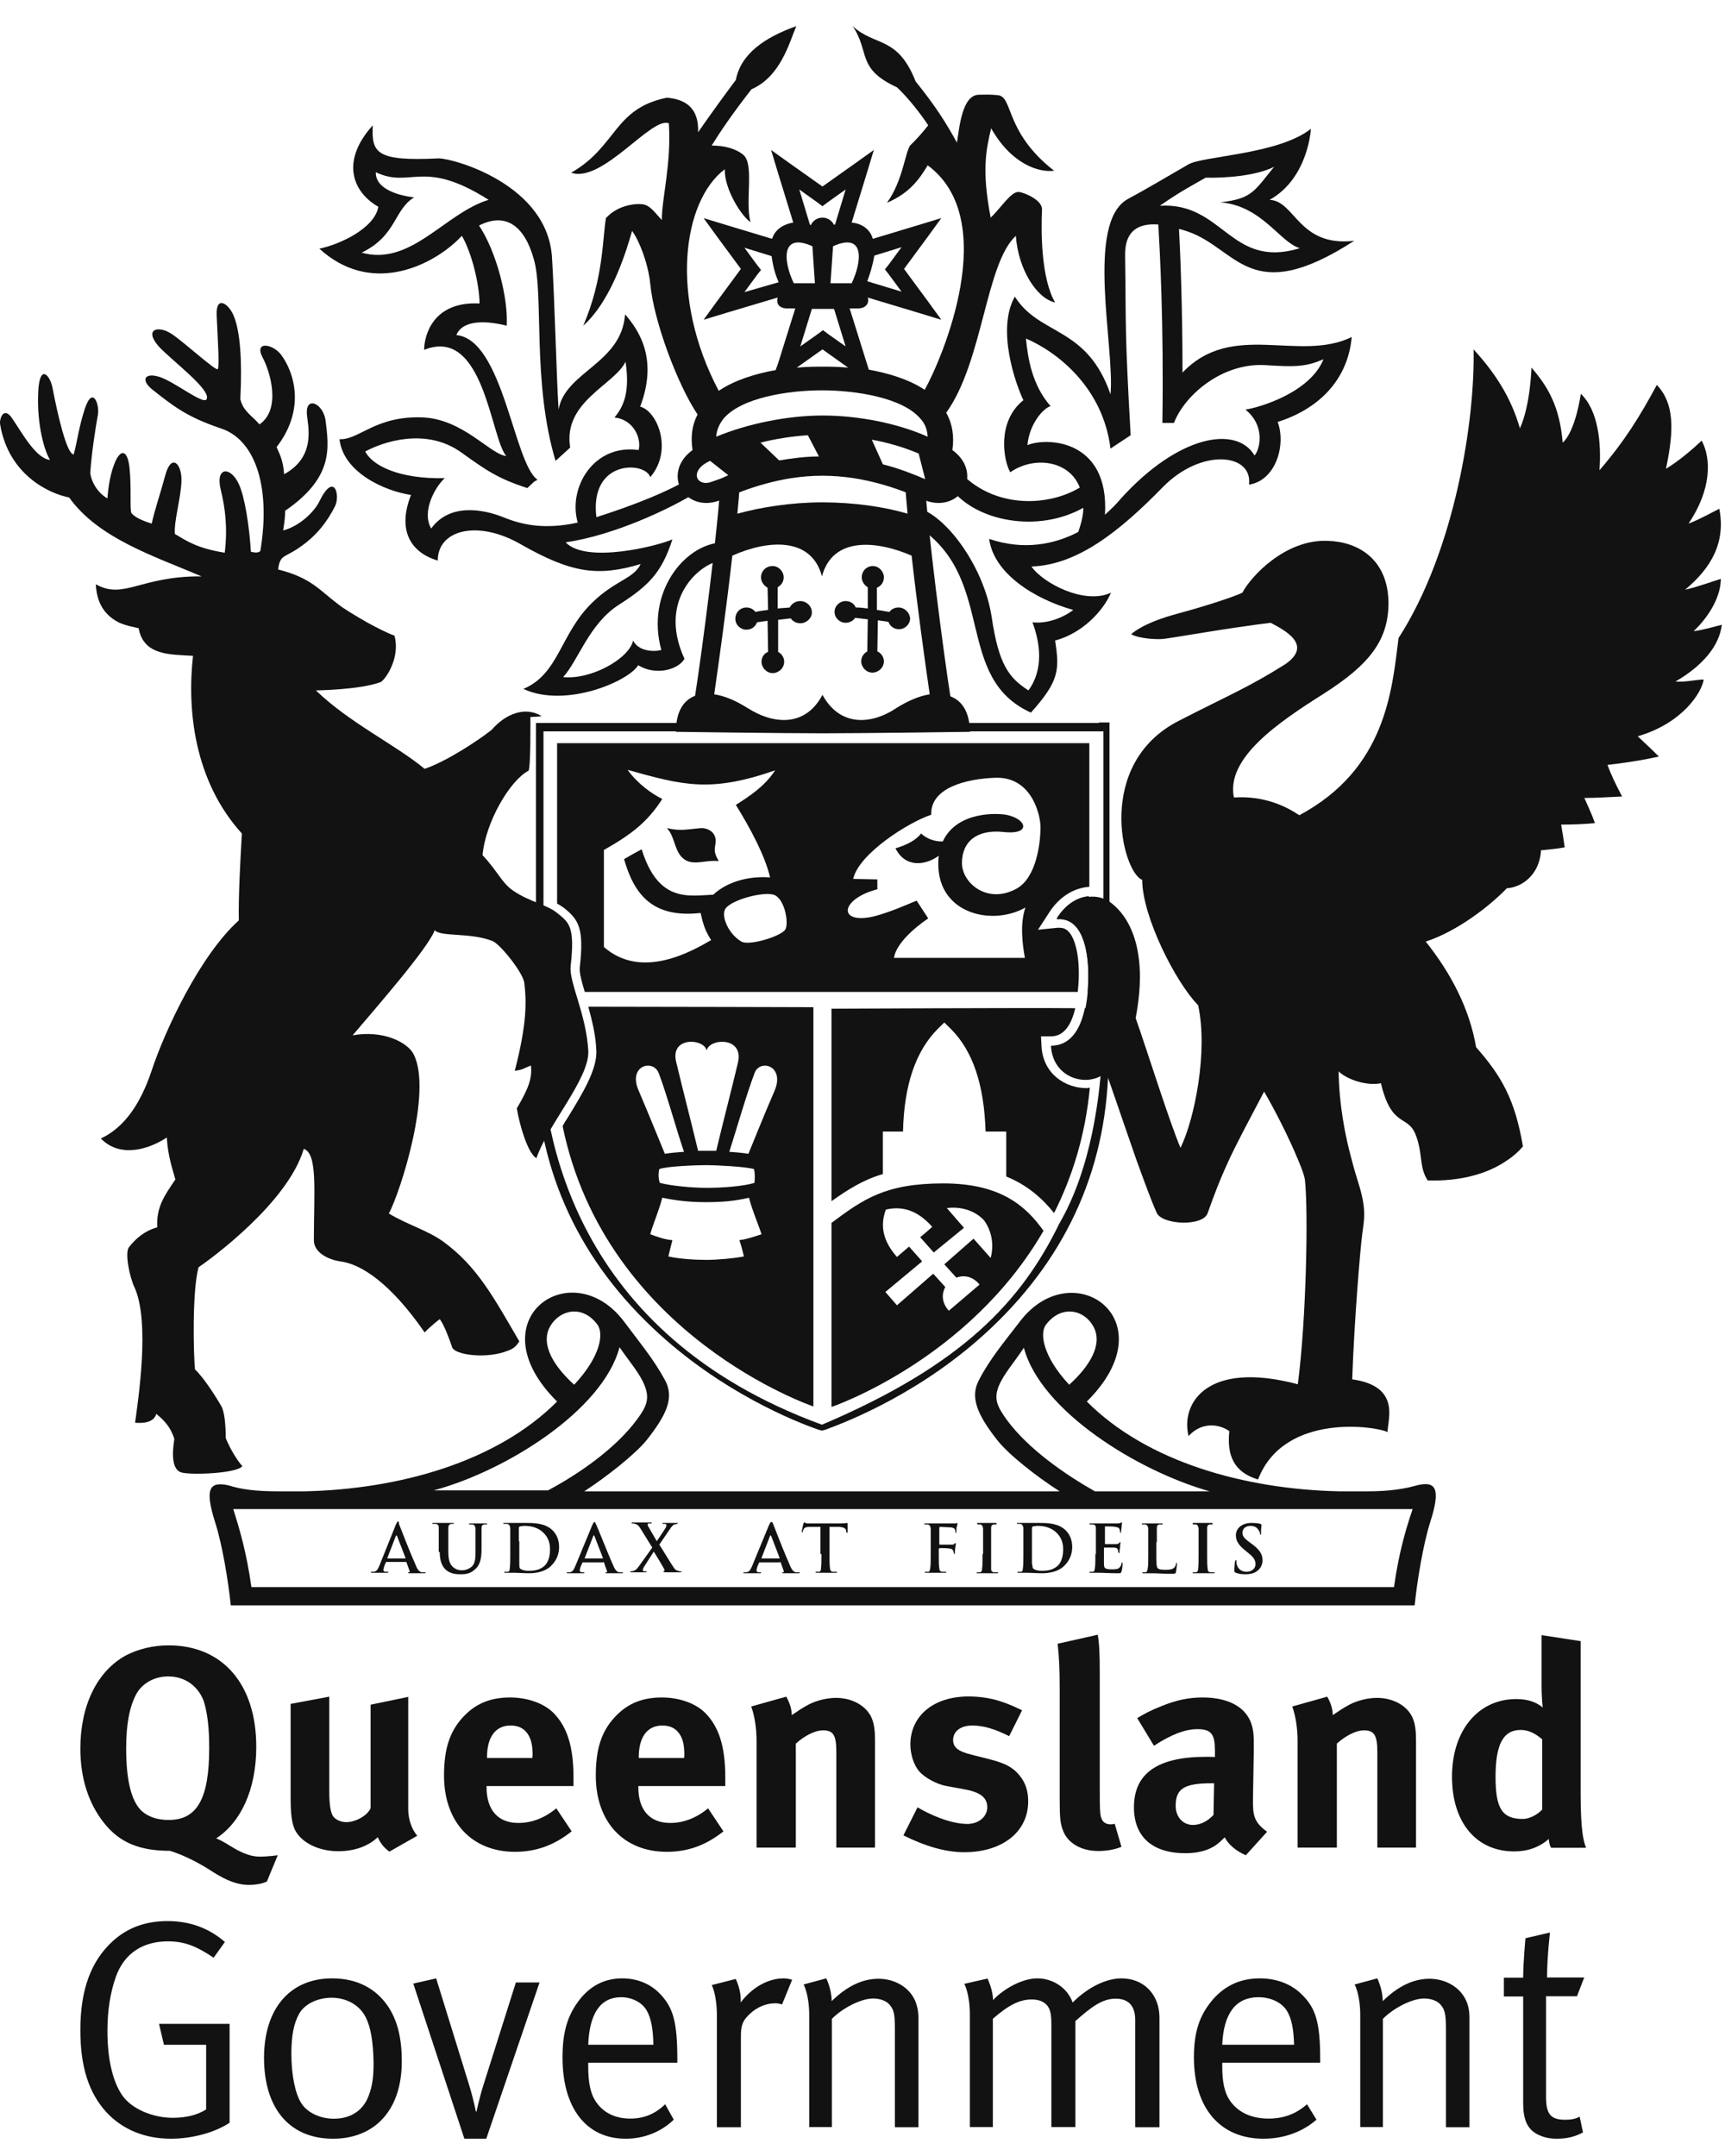
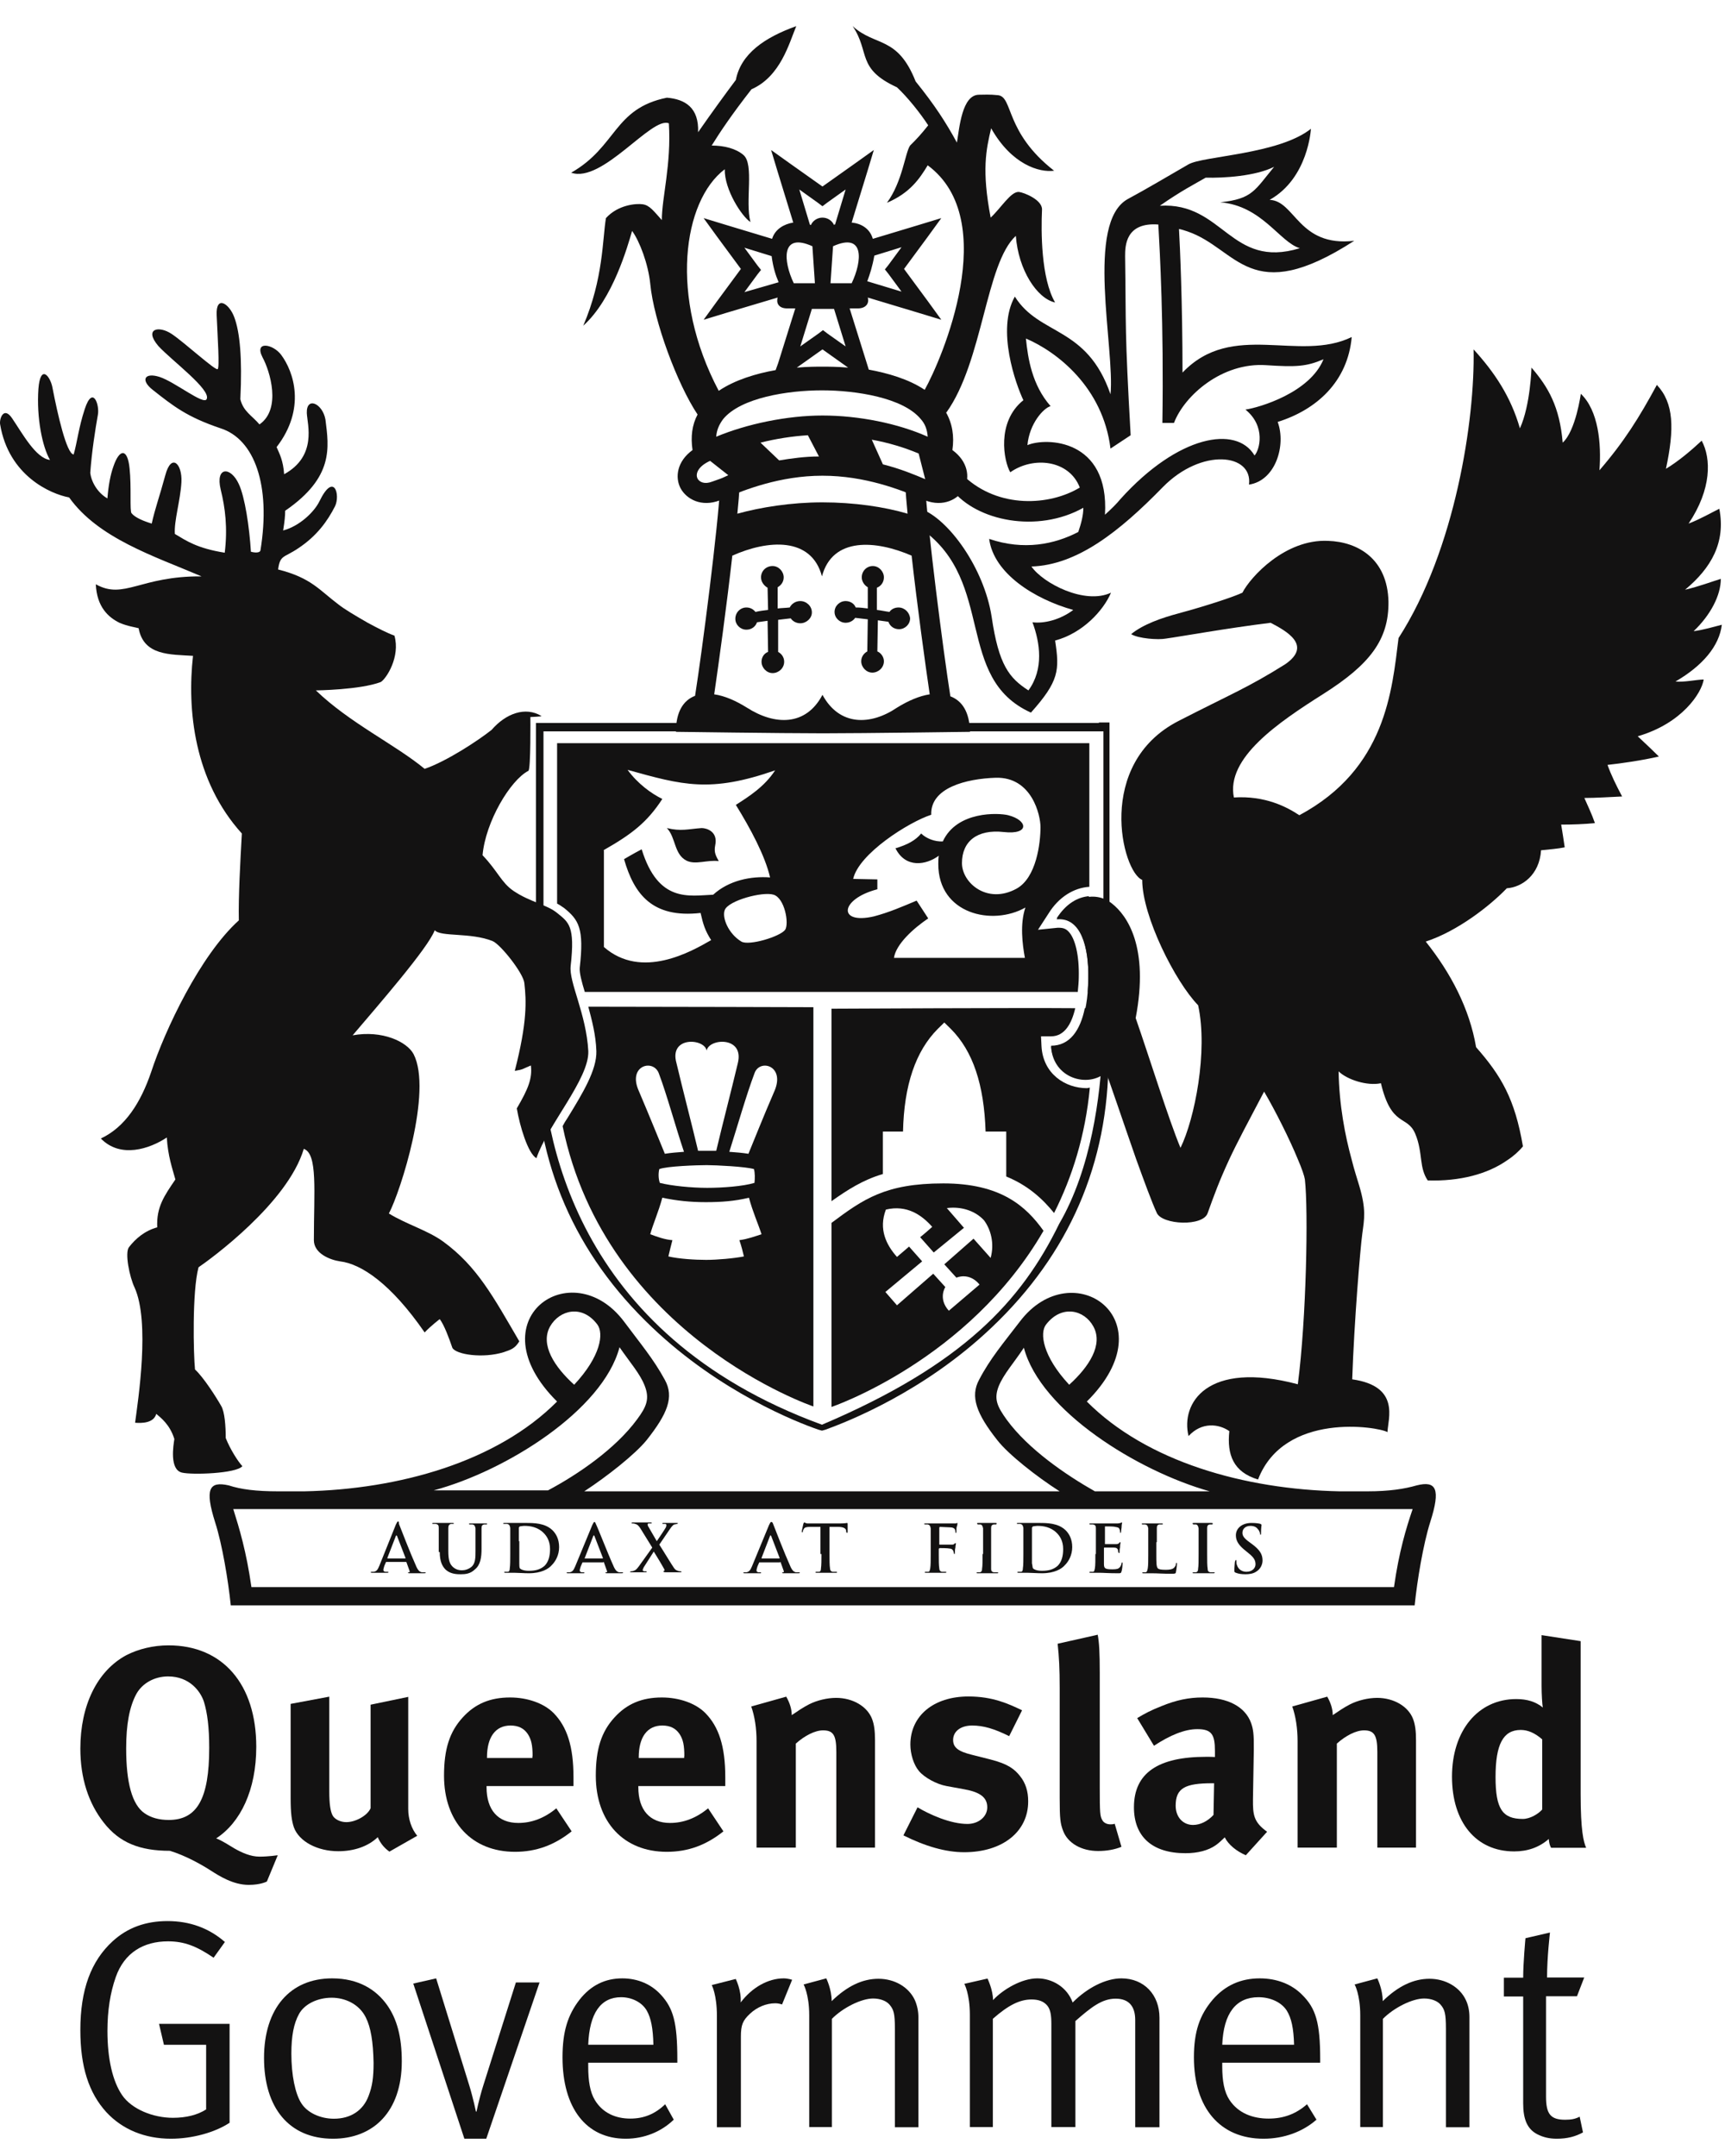
<svg xmlns="http://www.w3.org/2000/svg" width="64" height="80" viewBox="0 0 64 80" fill="none">
  <path d="M63.882 23.182C63.658 23.237 63.172 23.383 62.836 23.42C63.471 22.816 63.845 22.083 63.845 21.479C63.546 21.57 63.004 21.772 62.519 21.882C63.49 21.076 64.032 20.124 63.789 18.878C63.49 19.025 63.079 19.263 62.649 19.428C63.509 18.146 63.49 17.011 63.135 16.352C62.761 16.699 62.294 17.102 61.809 17.395C62.126 15.912 62.108 14.96 61.472 14.282C60.818 15.491 60.258 16.388 59.342 17.45C59.417 16.461 59.305 15.235 58.651 14.612C58.651 14.612 58.464 15.985 57.978 16.425C57.866 15.088 57.437 14.355 56.82 13.641C56.82 13.641 56.783 15.033 56.391 15.894C56.054 14.722 55.456 13.825 54.672 12.964C54.728 15.546 53.999 20.398 51.888 23.676C51.645 25.617 51.421 28.529 48.207 30.25C47.74 29.939 46.937 29.518 45.779 29.591C45.48 28.126 47.423 26.808 49.104 25.745C50.804 24.665 51.533 23.75 51.514 22.321C51.477 20.746 50.393 20.105 49.272 20.069C47.684 19.996 46.395 21.406 46.096 21.991C45.629 22.211 44.284 22.614 43.723 22.761C43.107 22.925 42.416 23.163 41.967 23.53C42.229 23.695 42.976 23.75 43.256 23.695C43.798 23.621 45.517 23.31 47.142 23.109C47.74 23.42 48.693 23.951 47.684 24.647C46.283 25.526 45.685 25.745 43.723 26.753C40.622 28.346 41.631 32.356 42.378 32.649C42.378 34.004 43.611 36.44 44.452 37.3C44.826 39.003 44.321 41.53 43.798 42.592C43.368 41.567 42.621 39.168 42.135 37.776C42.64 35.139 41.818 33.968 41.257 33.528C40.697 33.07 39.8 33.198 39.202 34.114C40.099 34.022 40.398 35.139 40.379 36.311C40.361 37.703 39.987 38.838 38.997 38.838C39.071 40.029 40.379 40.377 41.033 39.791C41.145 40.065 41.668 41.622 42.154 43.014C42.453 43.838 42.733 44.607 42.92 45.01C43.126 45.449 44.639 45.522 44.807 45.01C45.05 44.332 45.237 43.819 45.61 43.014C45.891 42.409 46.302 41.64 46.9 40.505C47.31 41.201 47.852 42.281 48.151 43.014C48.301 43.361 48.394 43.636 48.413 43.764C48.544 44.9 48.469 48.947 48.151 51.364C44.77 50.467 43.798 52.078 44.097 53.286C44.583 52.755 45.218 52.829 45.61 53.103C45.517 53.982 45.76 54.623 46.675 54.898C47.647 52.371 51.141 52.939 51.477 53.14C51.495 52.646 51.963 51.437 50.169 51.181C50.244 49.002 50.468 46.328 50.543 45.779C50.617 45.229 50.692 44.881 50.431 44.002C50.356 43.746 50.244 43.416 50.15 43.032C49.907 42.153 49.683 40.999 49.665 39.754C49.982 40.065 50.73 40.303 51.234 40.194C51.626 41.842 52.206 41.365 52.504 42.061C52.654 42.409 52.691 42.757 52.729 43.05C52.766 43.343 52.822 43.581 52.971 43.801C54.167 43.838 55.195 43.563 55.923 43.05C56.148 42.904 56.353 42.721 56.503 42.537C56.204 40.779 55.699 39.919 54.765 38.857C54.522 37.428 53.831 36.11 52.897 34.938C54.074 34.553 55.27 33.62 55.905 32.96C56.465 32.924 57.119 32.466 57.175 31.55C57.511 31.514 57.792 31.495 58.053 31.441C58.016 31.184 57.96 30.818 57.922 30.598C58.352 30.598 58.782 30.58 59.174 30.543C59.062 30.214 58.894 29.866 58.782 29.609C59.212 29.609 59.753 29.573 60.183 29.554C59.959 29.133 59.772 28.749 59.641 28.382C60.146 28.327 60.912 28.218 61.547 28.071C61.342 27.87 61.117 27.65 60.762 27.32C62.407 26.844 63.135 25.709 63.21 25.214C62.967 25.214 62.462 25.324 62.163 25.288C63.172 24.702 63.789 23.969 63.882 23.182Z" fill="#131212" />
  <path d="M30.496 52.865C21.285 49.496 20.108 42.098 20.071 38.729C20.071 38.729 20.052 38.729 20.033 38.729C20.052 38.637 20.052 38.564 20.071 38.491C20.071 37.758 20.127 37.264 20.145 37.099C20.127 36.623 20.052 36.238 19.959 35.964C19.94 35.909 19.903 35.854 19.865 35.781V39.26C19.865 43.16 21.323 46.53 24.2 49.258C26.722 51.657 29.562 52.774 30.365 53.049L30.496 53.085L30.627 53.049C31.43 52.756 34.27 51.657 36.792 49.258C39.669 46.53 41.127 43.16 41.127 39.26V38.619C41.052 38.729 40.977 38.802 40.902 38.894C40.828 40.651 40.491 43.362 39.296 45.413C37.894 48.288 35.709 50.65 30.496 52.865Z" fill="#131212" />
  <path d="M52.56 55.117C52.112 55.246 51.551 55.337 50.729 55.337H49.702C46.171 55.264 42.546 54.239 40.323 52.005C43.387 48.965 39.781 46.474 37.838 49.038C37.221 49.844 36.736 50.411 36.325 51.199C35.988 51.821 36.231 52.462 36.997 53.433C37.408 53.964 38.455 54.788 39.314 55.337H21.677C22.518 54.788 23.564 53.964 23.994 53.433C24.76 52.462 25.021 51.84 24.666 51.199C24.237 50.411 23.751 49.844 23.153 49.038C21.21 46.456 17.604 48.965 20.668 52.005C18.445 54.239 14.82 55.264 11.29 55.337H10.318C9.496 55.337 8.935 55.264 8.487 55.117C7.758 54.953 7.59 55.246 7.983 56.491C8.244 57.297 8.468 58.652 8.562 59.567H52.486C52.579 58.652 52.803 57.297 53.065 56.473C53.457 55.246 53.289 54.934 52.56 55.117ZM38.81 49.148C39.389 48.397 40.23 48.599 40.566 49.221C40.939 49.899 40.398 50.723 39.669 51.382C38.679 50.32 38.567 49.459 38.81 49.148ZM37.352 52.682C36.997 52.188 36.867 51.913 37.053 51.437C37.24 50.979 37.614 50.576 37.987 50.008C38.604 52.352 42.21 54.586 44.882 55.337H40.622C39.557 54.733 38.156 53.781 37.352 52.682ZM20.407 49.221C20.762 48.599 21.602 48.397 22.163 49.148C22.406 49.477 22.294 50.32 21.303 51.382C20.575 50.723 20.033 49.899 20.407 49.221ZM22.985 49.99C23.377 50.558 23.751 50.979 23.919 51.419C24.106 51.895 23.994 52.188 23.639 52.664C22.835 53.762 21.434 54.715 20.332 55.301H16.091C18.763 54.586 22.369 52.334 22.985 49.99ZM51.719 58.89H9.328C9.141 57.571 8.879 56.711 8.655 55.996H52.411C52.168 56.711 51.906 57.571 51.719 58.89Z" fill="#131212" />
  <path d="M42.92 57.224C42.92 56.858 42.92 56.784 42.92 56.711C42.92 56.62 42.938 56.583 43.013 56.565C43.051 56.565 43.088 56.565 43.107 56.565C43.144 56.565 43.144 56.565 43.144 56.546C43.144 56.528 43.125 56.528 43.088 56.528C42.995 56.528 42.808 56.528 42.752 56.528C42.677 56.528 42.528 56.528 42.415 56.528C42.378 56.528 42.359 56.528 42.359 56.546C42.359 56.565 42.378 56.565 42.397 56.565C42.434 56.565 42.453 56.565 42.49 56.565C42.565 56.583 42.584 56.62 42.602 56.711C42.602 56.784 42.602 56.858 42.602 57.224V57.663C42.602 57.883 42.602 58.085 42.584 58.194C42.565 58.268 42.565 58.323 42.509 58.341C42.49 58.341 42.453 58.341 42.415 58.341C42.378 58.341 42.378 58.359 42.378 58.359C42.378 58.378 42.397 58.378 42.434 58.378C42.528 58.378 42.696 58.378 42.752 58.378C42.957 58.378 43.125 58.396 43.48 58.396C43.611 58.396 43.63 58.378 43.63 58.323C43.648 58.249 43.667 58.066 43.667 58.03C43.667 57.993 43.667 57.993 43.648 57.993C43.63 57.993 43.63 58.011 43.63 58.03C43.63 58.085 43.592 58.139 43.555 58.176C43.499 58.231 43.387 58.249 43.256 58.249C43.069 58.249 42.995 58.231 42.957 58.194C42.901 58.139 42.901 57.975 42.901 57.663V57.224H42.92Z" fill="#131212" />
  <path d="M46.208 58.414C46.338 58.414 46.488 58.396 46.6 58.322C46.786 58.212 46.842 58.029 46.842 57.901C46.842 57.663 46.73 57.498 46.432 57.279L46.357 57.224C46.152 57.077 46.096 56.986 46.096 56.876C46.096 56.729 46.208 56.619 46.394 56.619C46.562 56.619 46.637 56.693 46.674 56.748C46.73 56.803 46.749 56.894 46.749 56.912C46.749 56.949 46.768 56.949 46.768 56.949C46.786 56.949 46.786 56.931 46.786 56.876C46.786 56.693 46.805 56.619 46.805 56.583C46.805 56.565 46.786 56.565 46.768 56.546C46.712 56.528 46.6 56.51 46.432 56.51C46.077 56.51 45.853 56.711 45.853 56.967C45.853 57.169 45.946 57.334 46.226 57.553L46.338 57.645C46.544 57.81 46.581 57.919 46.581 58.048C46.581 58.176 46.469 58.322 46.245 58.322C46.096 58.322 45.946 58.249 45.89 58.066C45.872 58.029 45.872 57.974 45.872 57.938C45.872 57.919 45.872 57.883 45.853 57.883C45.834 57.883 45.834 57.919 45.816 57.956C45.816 57.993 45.797 58.139 45.797 58.267C45.797 58.322 45.797 58.341 45.853 58.359C45.946 58.396 46.058 58.414 46.208 58.414Z" fill="#131212" />
  <path d="M44.47 57.663C44.47 57.901 44.47 58.103 44.451 58.212C44.451 58.286 44.433 58.322 44.377 58.341C44.358 58.341 44.321 58.341 44.283 58.341C44.246 58.341 44.246 58.359 44.246 58.359C44.246 58.377 44.265 58.377 44.302 58.377C44.414 58.377 44.563 58.377 44.619 58.377C44.694 58.377 44.843 58.377 45.011 58.377C45.03 58.377 45.068 58.377 45.068 58.359C45.068 58.341 45.049 58.341 45.03 58.341C44.993 58.341 44.937 58.341 44.9 58.341C44.825 58.322 44.806 58.286 44.806 58.212C44.787 58.103 44.787 57.919 44.787 57.663V57.224C44.787 56.857 44.787 56.784 44.787 56.711C44.787 56.619 44.806 56.583 44.881 56.565C44.918 56.565 44.918 56.565 44.956 56.565C44.993 56.565 44.993 56.565 44.993 56.528C44.993 56.51 44.974 56.51 44.937 56.51C44.843 56.51 44.694 56.51 44.638 56.51C44.563 56.51 44.414 56.51 44.302 56.51C44.265 56.51 44.246 56.51 44.246 56.528C44.246 56.546 44.265 56.565 44.283 56.565C44.321 56.565 44.358 56.565 44.377 56.565C44.433 56.583 44.451 56.619 44.47 56.711C44.47 56.784 44.47 56.857 44.47 57.224V57.663Z" fill="#131212" />
  <path d="M37.969 57.663C37.969 57.883 37.969 58.084 37.95 58.194C37.95 58.267 37.932 58.322 37.876 58.322C37.857 58.322 37.819 58.322 37.782 58.322C37.764 58.322 37.745 58.322 37.745 58.341C37.745 58.359 37.764 58.359 37.801 58.359C37.894 58.359 38.062 58.359 38.118 58.359C38.249 58.359 38.473 58.377 38.66 58.377C39.127 58.377 39.389 58.212 39.501 58.084C39.651 57.938 39.781 57.7 39.781 57.407C39.781 57.114 39.669 56.912 39.538 56.784C39.258 56.51 38.847 56.51 38.529 56.51C38.38 56.51 38.212 56.51 38.137 56.51C38.062 56.51 37.913 56.51 37.782 56.51C37.745 56.51 37.726 56.51 37.726 56.528C37.726 56.546 37.745 56.546 37.764 56.546C37.801 56.546 37.838 56.546 37.857 56.546C37.932 56.565 37.95 56.601 37.969 56.693C37.969 56.766 37.969 56.839 37.969 57.205V57.663ZM38.287 57.187V56.693C38.287 56.674 38.305 56.656 38.324 56.638C38.343 56.638 38.436 56.619 38.492 56.619C38.698 56.619 38.978 56.656 39.202 56.876C39.314 56.986 39.445 57.169 39.445 57.48C39.445 57.736 39.389 57.956 39.239 58.103C39.09 58.231 38.922 58.286 38.66 58.286C38.455 58.286 38.361 58.231 38.324 58.194C38.305 58.158 38.305 58.066 38.287 58.011C38.287 57.956 38.287 57.773 38.287 57.517V57.187Z" fill="#131212" />
  <path d="M36.455 57.663C36.455 57.901 36.455 58.103 36.436 58.212C36.436 58.286 36.418 58.322 36.362 58.341C36.343 58.341 36.306 58.341 36.268 58.341C36.231 58.341 36.231 58.359 36.231 58.359C36.231 58.377 36.25 58.377 36.287 58.377C36.38 58.377 36.548 58.377 36.604 58.377C36.679 58.377 36.828 58.377 36.996 58.377C37.015 58.377 37.034 58.377 37.034 58.359C37.034 58.341 37.015 58.341 36.996 58.341C36.959 58.341 36.903 58.341 36.866 58.341C36.791 58.322 36.772 58.286 36.772 58.212C36.772 58.103 36.772 57.919 36.772 57.663V57.224C36.772 56.857 36.772 56.784 36.772 56.711C36.772 56.619 36.791 56.583 36.866 56.565C36.884 56.565 36.922 56.565 36.94 56.565C36.959 56.565 36.978 56.565 36.978 56.528C36.978 56.51 36.959 56.51 36.922 56.51C36.828 56.51 36.679 56.51 36.623 56.51C36.548 56.51 36.399 56.51 36.306 56.51C36.268 56.51 36.25 56.51 36.25 56.528C36.25 56.546 36.268 56.565 36.287 56.565C36.306 56.565 36.343 56.565 36.38 56.565C36.436 56.583 36.455 56.619 36.474 56.711C36.474 56.784 36.474 56.857 36.474 57.224V57.663H36.455Z" fill="#131212" />
  <path d="M34.849 57.462C34.849 57.443 34.849 57.443 34.868 57.443C34.905 57.443 35.167 57.443 35.241 57.462C35.316 57.462 35.353 57.517 35.372 57.553C35.372 57.59 35.391 57.608 35.391 57.627C35.391 57.645 35.391 57.663 35.41 57.663C35.428 57.663 35.428 57.645 35.428 57.608C35.428 57.59 35.428 57.48 35.447 57.425C35.447 57.352 35.466 57.297 35.466 57.279C35.466 57.26 35.466 57.26 35.447 57.26C35.428 57.26 35.428 57.279 35.41 57.279C35.391 57.315 35.353 57.315 35.297 57.315C35.26 57.315 35.223 57.315 35.185 57.315H34.868C34.849 57.315 34.849 57.315 34.849 57.297V56.693C34.849 56.674 34.868 56.656 34.868 56.656L35.26 56.674C35.353 56.674 35.41 56.711 35.428 56.748C35.447 56.784 35.447 56.821 35.447 56.839C35.447 56.876 35.447 56.876 35.466 56.876C35.484 56.876 35.484 56.857 35.484 56.839C35.484 56.803 35.484 56.656 35.503 56.638C35.522 56.583 35.522 56.546 35.522 56.528C35.522 56.51 35.522 56.51 35.503 56.51C35.484 56.51 35.484 56.528 35.466 56.528C35.447 56.528 35.41 56.528 35.353 56.528H34.7C34.625 56.528 34.475 56.528 34.345 56.528C34.307 56.528 34.289 56.528 34.289 56.546C34.289 56.565 34.307 56.565 34.326 56.565C34.363 56.565 34.401 56.565 34.419 56.565C34.494 56.583 34.513 56.619 34.531 56.711C34.531 56.784 34.531 56.857 34.531 57.224V57.663C34.531 57.901 34.531 58.084 34.513 58.194C34.494 58.267 34.494 58.322 34.438 58.322C34.419 58.322 34.382 58.322 34.345 58.322C34.307 58.322 34.307 58.341 34.307 58.341C34.307 58.359 34.326 58.359 34.363 58.359C34.457 58.359 34.606 58.359 34.681 58.359C34.756 58.359 34.905 58.359 35.055 58.359C35.092 58.359 35.111 58.359 35.111 58.341C35.111 58.322 35.092 58.322 35.073 58.322C35.036 58.322 34.98 58.322 34.943 58.322C34.868 58.304 34.849 58.249 34.849 58.194C34.83 58.084 34.83 57.901 34.83 57.663V57.462H34.849Z" fill="#131212" />
  <path d="M18.931 57.663C18.931 57.883 18.931 58.084 18.913 58.194C18.913 58.267 18.894 58.322 18.838 58.322C18.819 58.322 18.782 58.322 18.744 58.322C18.707 58.322 18.707 58.322 18.707 58.341C18.707 58.359 18.726 58.359 18.763 58.359C18.857 58.359 19.025 58.359 19.081 58.359C19.212 58.359 19.436 58.377 19.622 58.377C20.09 58.377 20.351 58.212 20.463 58.084C20.613 57.938 20.744 57.7 20.744 57.407C20.744 57.114 20.631 56.912 20.501 56.784C20.22 56.51 19.809 56.51 19.492 56.51C19.342 56.51 19.174 56.51 19.099 56.51C19.025 56.51 18.875 56.51 18.726 56.51C18.688 56.51 18.67 56.51 18.67 56.528C18.67 56.546 18.688 56.546 18.707 56.546C18.744 56.546 18.782 56.546 18.819 56.546C18.894 56.565 18.913 56.601 18.931 56.693C18.931 56.766 18.931 56.839 18.931 57.205V57.663ZM19.249 57.187C19.249 57.004 19.249 56.784 19.249 56.693C19.249 56.674 19.267 56.656 19.286 56.638C19.305 56.638 19.398 56.619 19.454 56.619C19.66 56.619 19.94 56.656 20.164 56.876C20.276 56.986 20.407 57.169 20.407 57.48C20.407 57.736 20.351 57.956 20.202 58.103C20.052 58.231 19.884 58.286 19.622 58.286C19.417 58.286 19.324 58.231 19.286 58.194C19.267 58.158 19.267 58.066 19.267 58.011C19.267 57.956 19.267 57.773 19.267 57.517V57.187H19.249Z" fill="#131212" />
  <path d="M16.315 57.59C16.315 57.938 16.409 58.121 16.54 58.249C16.726 58.414 16.969 58.414 17.1 58.414C17.268 58.414 17.455 58.396 17.623 58.231C17.829 58.066 17.866 57.773 17.866 57.48V57.224C17.866 56.857 17.866 56.784 17.866 56.711C17.866 56.619 17.885 56.583 17.959 56.565C17.997 56.565 18.016 56.565 18.034 56.565C18.072 56.565 18.072 56.565 18.072 56.546C18.072 56.528 18.053 56.528 18.016 56.528C17.922 56.528 17.754 56.528 17.735 56.528C17.735 56.528 17.586 56.528 17.455 56.528C17.418 56.528 17.399 56.528 17.399 56.546C17.399 56.565 17.418 56.565 17.436 56.565C17.455 56.565 17.511 56.565 17.53 56.565C17.605 56.583 17.623 56.619 17.642 56.711C17.642 56.784 17.642 56.857 17.642 57.224V57.535C17.642 57.791 17.642 58.011 17.492 58.139C17.38 58.231 17.25 58.267 17.137 58.267C17.044 58.267 16.932 58.249 16.82 58.158C16.689 58.048 16.633 57.901 16.633 57.553V57.205C16.633 56.839 16.633 56.766 16.633 56.693C16.633 56.601 16.67 56.565 16.726 56.546C16.764 56.546 16.764 56.546 16.801 56.546C16.82 56.546 16.838 56.546 16.838 56.528C16.838 56.51 16.82 56.51 16.782 56.51C16.689 56.51 16.54 56.51 16.465 56.51C16.39 56.51 16.222 56.51 16.091 56.51C16.054 56.51 16.035 56.51 16.035 56.528C16.035 56.546 16.054 56.546 16.073 56.546C16.11 56.546 16.147 56.546 16.166 56.546C16.259 56.565 16.278 56.601 16.278 56.693C16.278 56.766 16.278 56.839 16.278 57.205V57.59H16.315Z" fill="#131212" />
  <path d="M40.64 57.663C40.64 57.883 40.641 58.084 40.622 58.194C40.603 58.267 40.603 58.322 40.547 58.322C40.528 58.322 40.491 58.322 40.454 58.322C40.416 58.322 40.416 58.341 40.416 58.341C40.416 58.359 40.435 58.359 40.472 58.359C40.566 58.359 40.734 58.359 40.79 58.359C40.939 58.359 41.108 58.377 41.481 58.377C41.575 58.377 41.593 58.377 41.612 58.304C41.631 58.249 41.649 58.084 41.649 58.029C41.649 58.011 41.649 57.974 41.631 57.974C41.612 57.974 41.612 57.993 41.612 58.011C41.593 58.103 41.556 58.158 41.5 58.194C41.444 58.231 41.332 58.231 41.257 58.231C40.995 58.231 40.958 58.194 40.958 58.029C40.958 57.956 40.958 57.736 40.958 57.645V57.443C40.958 57.425 40.958 57.425 40.977 57.425C41.033 57.425 41.276 57.425 41.332 57.425C41.425 57.425 41.462 57.462 41.481 57.517C41.481 57.553 41.481 57.59 41.5 57.608C41.5 57.627 41.5 57.627 41.519 57.627C41.537 57.627 41.537 57.608 41.537 57.59C41.537 57.572 41.537 57.48 41.556 57.425C41.556 57.297 41.575 57.26 41.575 57.242C41.575 57.224 41.556 57.224 41.556 57.224C41.537 57.224 41.537 57.242 41.519 57.26C41.5 57.279 41.462 57.297 41.407 57.297C41.35 57.297 41.051 57.297 41.014 57.297C40.995 57.297 40.995 57.297 40.995 57.279V56.656C40.995 56.638 40.995 56.638 41.014 56.638C41.07 56.638 41.332 56.638 41.369 56.656C41.5 56.674 41.519 56.693 41.537 56.748C41.556 56.784 41.556 56.821 41.556 56.839C41.556 56.857 41.556 56.876 41.575 56.876C41.593 56.876 41.593 56.857 41.593 56.839C41.593 56.803 41.612 56.693 41.612 56.674C41.612 56.565 41.631 56.528 41.631 56.51C41.631 56.491 41.631 56.491 41.612 56.491C41.593 56.491 41.593 56.51 41.575 56.51C41.556 56.51 41.519 56.528 41.462 56.528H40.827C40.752 56.528 40.603 56.528 40.472 56.528C40.435 56.528 40.416 56.528 40.416 56.546C40.416 56.565 40.435 56.565 40.454 56.565C40.491 56.565 40.528 56.565 40.547 56.565C40.64 56.583 40.659 56.619 40.659 56.711C40.659 56.784 40.659 56.857 40.659 57.224V57.663H40.64Z" fill="#131212" />
  <path d="M30.477 57.663C30.477 57.883 30.477 58.084 30.459 58.194C30.459 58.267 30.44 58.322 30.384 58.322C30.365 58.322 30.328 58.322 30.29 58.322C30.253 58.322 30.253 58.341 30.253 58.341C30.253 58.359 30.272 58.359 30.309 58.359C30.421 58.359 30.571 58.359 30.627 58.359C30.701 58.359 30.851 58.359 31.019 58.359C31.038 58.359 31.056 58.359 31.056 58.341C31.056 58.322 31.038 58.322 31.019 58.322C30.982 58.322 30.926 58.322 30.888 58.322C30.814 58.304 30.795 58.249 30.795 58.194C30.776 58.084 30.776 57.883 30.776 57.663V56.656H31.094C31.318 56.656 31.393 56.729 31.393 56.803V56.821C31.393 56.857 31.411 56.876 31.43 56.876C31.449 56.876 31.449 56.857 31.449 56.839C31.449 56.766 31.449 56.601 31.449 56.565C31.449 56.528 31.449 56.51 31.43 56.51C31.411 56.51 31.355 56.528 31.187 56.528H30.197C30.122 56.528 30.01 56.528 29.954 56.528C29.898 56.528 29.861 56.491 29.842 56.491C29.823 56.491 29.823 56.51 29.805 56.546C29.805 56.565 29.748 56.784 29.748 56.821C29.748 56.857 29.748 56.857 29.767 56.857C29.786 56.857 29.786 56.839 29.786 56.821C29.786 56.803 29.805 56.766 29.823 56.729C29.861 56.674 29.917 56.656 30.066 56.656H30.44V57.663H30.477Z" fill="#131212" />
  <path d="M24.835 56.766C24.91 56.656 24.966 56.583 25.021 56.565C25.059 56.565 25.096 56.546 25.115 56.546C25.134 56.546 25.152 56.528 25.152 56.528C25.152 56.51 25.134 56.51 25.115 56.51C25.021 56.51 24.928 56.51 24.872 56.51C24.835 56.51 24.723 56.51 24.629 56.51C24.592 56.51 24.573 56.51 24.573 56.528C24.573 56.546 24.592 56.546 24.611 56.546C24.629 56.546 24.667 56.546 24.685 56.546C24.704 56.546 24.723 56.565 24.723 56.583C24.723 56.601 24.723 56.638 24.704 56.674C24.667 56.748 24.442 57.077 24.368 57.187C24.274 57.022 24.162 56.839 24.05 56.638C24.031 56.619 24.031 56.583 24.031 56.565C24.031 56.546 24.031 56.528 24.069 56.528C24.087 56.528 24.125 56.528 24.143 56.528C24.162 56.528 24.181 56.528 24.181 56.51C24.181 56.491 24.162 56.491 24.125 56.491C24.031 56.491 23.882 56.491 23.863 56.491C23.751 56.491 23.546 56.491 23.489 56.491C23.452 56.491 23.433 56.491 23.433 56.51C23.433 56.528 23.433 56.528 23.452 56.528C23.471 56.528 23.527 56.528 23.564 56.546C23.658 56.565 23.714 56.638 23.77 56.729L24.2 57.425L23.714 58.103C23.62 58.231 23.583 58.267 23.508 58.286C23.471 58.304 23.433 58.304 23.415 58.304C23.396 58.304 23.377 58.322 23.377 58.322C23.377 58.341 23.396 58.341 23.415 58.341H23.452C23.489 58.341 23.62 58.341 23.658 58.341C23.714 58.341 23.882 58.341 23.901 58.341H23.938C23.975 58.341 23.994 58.341 23.994 58.322C23.994 58.304 23.975 58.304 23.957 58.304C23.938 58.304 23.919 58.304 23.901 58.304C23.882 58.304 23.845 58.286 23.845 58.267C23.845 58.231 23.863 58.212 23.882 58.158L24.256 57.572C24.368 57.755 24.517 57.993 24.648 58.231C24.667 58.267 24.648 58.286 24.648 58.286C24.629 58.286 24.611 58.304 24.611 58.304C24.611 58.322 24.629 58.341 24.704 58.341C24.891 58.341 25.096 58.341 25.152 58.341H25.227C25.264 58.341 25.283 58.341 25.283 58.322C25.283 58.304 25.264 58.304 25.246 58.304C25.227 58.304 25.19 58.304 25.152 58.286C25.078 58.267 25.04 58.231 25.003 58.176C24.947 58.103 24.536 57.425 24.461 57.315L24.835 56.766Z" fill="#131212" />
  <path d="M28.945 57.956C28.964 57.956 28.964 57.956 28.964 57.974L29.076 58.286C29.094 58.322 29.076 58.341 29.057 58.341C29.038 58.341 29.02 58.341 29.02 58.359C29.02 58.377 29.057 58.377 29.094 58.377C29.3 58.377 29.468 58.377 29.561 58.377C29.655 58.377 29.674 58.377 29.674 58.359C29.674 58.341 29.655 58.341 29.636 58.341C29.599 58.341 29.561 58.341 29.524 58.341C29.468 58.322 29.393 58.304 29.3 58.066C29.132 57.7 28.739 56.693 28.683 56.546C28.665 56.491 28.646 56.473 28.609 56.473C28.59 56.473 28.571 56.51 28.534 56.583L27.899 58.121C27.843 58.249 27.805 58.322 27.693 58.341C27.674 58.341 27.637 58.341 27.619 58.341C27.6 58.341 27.581 58.341 27.581 58.359C27.581 58.377 27.6 58.377 27.637 58.377C27.768 58.377 27.899 58.377 27.936 58.377C28.011 58.377 28.123 58.377 28.198 58.377C28.235 58.377 28.235 58.377 28.235 58.359C28.235 58.341 28.235 58.341 28.198 58.341H28.16C28.085 58.341 28.067 58.304 28.067 58.267C28.067 58.249 28.085 58.176 28.104 58.121L28.16 57.993C28.16 57.974 28.179 57.974 28.179 57.974H28.945V57.956ZM28.272 57.828C28.254 57.828 28.254 57.828 28.254 57.81L28.571 56.986C28.571 56.986 28.571 56.967 28.59 56.967C28.59 56.967 28.59 56.986 28.609 56.986L28.926 57.81C28.926 57.81 28.926 57.828 28.907 57.828H28.272Z" fill="#131212" />
  <path d="M22.388 57.956C22.406 57.956 22.406 57.956 22.406 57.974L22.518 58.286C22.537 58.322 22.518 58.341 22.5 58.341C22.481 58.341 22.462 58.341 22.462 58.359C22.462 58.377 22.5 58.377 22.537 58.377C22.743 58.377 22.929 58.377 23.004 58.377C23.098 58.377 23.116 58.377 23.116 58.359C23.116 58.341 23.098 58.341 23.079 58.341C23.041 58.341 23.004 58.341 22.967 58.341C22.911 58.322 22.836 58.304 22.743 58.066C22.574 57.7 22.182 56.693 22.107 56.546C22.089 56.491 22.07 56.473 22.051 56.473C22.033 56.473 22.014 56.51 21.977 56.583L21.341 58.121C21.285 58.249 21.248 58.322 21.136 58.341C21.117 58.341 21.08 58.341 21.061 58.341C21.043 58.341 21.024 58.341 21.024 58.359C21.024 58.377 21.042 58.377 21.08 58.377C21.21 58.377 21.341 58.377 21.379 58.377C21.453 58.377 21.566 58.377 21.64 58.377C21.678 58.377 21.678 58.377 21.678 58.359C21.678 58.341 21.678 58.341 21.64 58.341H21.603C21.528 58.341 21.509 58.304 21.509 58.267C21.509 58.249 21.528 58.176 21.547 58.121L21.603 57.993C21.603 57.974 21.622 57.974 21.622 57.974H22.388V57.956ZM21.696 57.828C21.696 57.828 21.678 57.828 21.696 57.81L22.014 56.986L22.033 56.967L22.051 56.986L22.369 57.81C22.369 57.828 22.369 57.828 22.35 57.828H21.696Z" fill="#131212" />
  <path d="M15.064 57.956C15.064 57.956 15.082 57.956 15.082 57.974L15.194 58.285C15.213 58.322 15.194 58.34 15.176 58.34C15.157 58.34 15.138 58.34 15.138 58.359C15.138 58.377 15.176 58.377 15.213 58.377C15.419 58.377 15.605 58.377 15.68 58.377C15.774 58.377 15.792 58.377 15.792 58.359C15.792 58.34 15.774 58.34 15.755 58.34C15.718 58.34 15.68 58.34 15.643 58.34C15.587 58.322 15.512 58.304 15.419 58.066C15.251 57.7 14.858 56.692 14.802 56.546C14.802 56.491 14.802 56.454 14.765 56.454C14.746 56.454 14.727 56.491 14.69 56.564L14.073 58.102C14.018 58.231 13.98 58.304 13.868 58.322C13.849 58.322 13.812 58.322 13.793 58.322C13.775 58.322 13.756 58.322 13.756 58.34C13.756 58.359 13.775 58.359 13.812 58.359C13.943 58.359 14.073 58.359 14.111 58.359C14.186 58.359 14.298 58.359 14.372 58.359C14.391 58.359 14.41 58.359 14.41 58.34C14.41 58.322 14.41 58.322 14.372 58.322H14.316C14.242 58.322 14.223 58.285 14.223 58.249C14.223 58.231 14.242 58.157 14.26 58.102L14.316 57.974C14.316 57.956 14.335 57.956 14.335 57.956H15.064ZM14.391 57.828C14.372 57.828 14.372 57.828 14.372 57.809L14.69 56.985L14.709 56.967C14.709 56.967 14.709 56.985 14.727 56.985L15.045 57.809C15.045 57.828 15.045 57.828 15.026 57.828H14.391Z" fill="#131212" />
  <path d="M38.641 38.82L38.623 38.454H38.996C39.501 38.454 39.762 37.978 39.893 37.41C37.913 37.392 30.85 37.429 30.85 37.429V44.57C31.448 44.149 32.009 43.783 32.756 43.563V42.318V41.988H33.092H33.503C33.541 40.267 33.97 39.004 34.792 38.179L35.035 37.941L35.278 38.179C36.1 39.004 36.511 40.249 36.567 41.988H36.997H37.333V42.318V43.655C38.137 43.984 38.678 44.479 39.108 45.01C39.781 43.673 40.267 42.135 40.435 40.359C40.397 40.359 40.36 40.377 40.323 40.377C39.519 40.377 38.697 39.846 38.641 38.82Z" fill="#131212" />
  <path d="M34.998 43.911C32.849 43.911 32.027 44.497 30.85 45.376V52.206C30.85 52.206 35.932 50.485 38.716 45.669C38.062 44.753 37.128 43.911 34.998 43.911ZM36.754 46.676L36.119 45.962L35.035 46.914L35.484 47.409C35.484 47.409 35.951 47.189 36.343 47.665C36.044 47.921 35.502 48.379 35.203 48.636C34.792 48.178 35.073 47.757 35.073 47.757L34.624 47.262L33.279 48.434L32.849 47.94L34.213 46.804L33.727 46.255C33.727 46.255 33.541 46.42 33.279 46.639C32.887 46.2 32.588 45.614 32.868 44.882C33.653 44.698 34.195 45.083 34.587 45.523C34.325 45.761 34.139 45.907 34.139 45.907L34.643 46.475L35.764 45.559L35.129 44.827C35.708 44.753 36.212 44.955 36.511 45.284C36.754 45.614 36.904 46.127 36.754 46.676Z" fill="#131212" />
  <path d="M40.398 37.41C40.398 37.41 40.342 37.41 40.248 37.41C40.08 38.234 39.688 38.802 38.997 38.802C39.053 39.608 39.688 40.029 40.286 40.029C40.342 40.029 40.379 40.011 40.435 40.011C40.473 39.187 40.491 38.326 40.398 37.41Z" fill="#131212" />
  <path d="M21.472 37.355C20.967 37.355 20.631 37.355 20.631 37.373C20.5 38.802 20.556 40.102 20.762 41.292C21.285 40.45 21.808 39.608 21.771 39.022C21.752 38.399 21.603 37.85 21.472 37.355Z" fill="#131212" />
-   <path d="M21.827 37.355C21.958 37.85 22.107 38.399 22.126 39.003C22.145 39.699 21.622 40.56 21.061 41.475C20.986 41.585 20.93 41.677 20.874 41.787C22.481 49.587 30.178 52.188 30.178 52.188V37.373C30.197 37.373 24.405 37.355 21.827 37.355ZM27.6 46.621C27.226 46.694 26.61 46.749 26.199 46.749C25.788 46.749 25.19 46.712 24.798 46.621C24.835 46.456 24.891 46.236 24.947 46.017C24.667 45.998 24.368 45.889 24.125 45.797C24.237 45.394 24.424 44.991 24.573 44.442C25.097 44.552 25.601 44.607 26.18 44.607C26.759 44.607 27.264 44.57 27.787 44.442C27.936 44.991 28.123 45.394 28.254 45.797C28.03 45.87 27.731 45.98 27.432 46.017C27.507 46.236 27.563 46.456 27.6 46.621ZM24.461 43.38C24.742 43.27 25.881 43.233 26.218 43.233C26.554 43.233 27.675 43.288 27.974 43.38C28.011 43.526 28.011 43.728 27.992 43.892C27.563 44.021 26.797 44.076 26.236 44.076C25.657 44.076 24.91 44.002 24.48 43.892C24.424 43.728 24.424 43.526 24.461 43.38ZM28.74 40.468C28.31 41.457 27.899 42.501 27.768 42.812C27.544 42.776 27.301 42.757 27.058 42.739C27.338 41.86 27.694 40.615 27.992 39.827C28.179 39.278 29.132 39.534 28.74 40.468ZM26.218 38.985C26.292 38.527 27.619 38.436 27.376 39.443C27.133 40.468 26.815 41.677 26.573 42.702C26.46 42.702 26.348 42.702 26.236 42.702C26.124 42.702 26.012 42.702 25.9 42.702C25.657 41.677 25.339 40.468 25.097 39.443C24.816 38.436 26.143 38.527 26.218 38.985ZM24.443 39.827C24.742 40.615 25.078 41.86 25.377 42.739C25.134 42.757 24.891 42.776 24.667 42.812C24.536 42.501 24.125 41.475 23.695 40.468C23.284 39.534 24.237 39.278 24.443 39.827Z" fill="#131212" />
+   <path d="M21.827 37.355C21.958 37.85 22.107 38.399 22.126 39.003C22.145 39.699 21.622 40.56 21.061 41.475C20.986 41.585 20.93 41.677 20.874 41.787C22.481 49.587 30.178 52.188 30.178 52.188V37.373C30.197 37.373 24.405 37.355 21.827 37.355ZM27.6 46.621C27.226 46.694 26.61 46.749 26.199 46.749C25.788 46.749 25.19 46.712 24.798 46.621C24.835 46.456 24.891 46.236 24.947 46.017C24.667 45.998 24.368 45.889 24.125 45.797C24.237 45.394 24.424 44.991 24.573 44.442C25.097 44.552 25.601 44.607 26.18 44.607C26.759 44.607 27.264 44.57 27.787 44.442C27.936 44.991 28.123 45.394 28.254 45.797C28.03 45.87 27.731 45.98 27.432 46.017C27.507 46.236 27.563 46.456 27.6 46.621ZM24.461 43.38C24.742 43.27 25.881 43.233 26.218 43.233C26.554 43.233 27.675 43.288 27.974 43.38C28.011 43.526 28.011 43.728 27.992 43.892C27.563 44.021 26.797 44.076 26.236 44.076C25.657 44.076 24.91 44.002 24.48 43.892C24.424 43.728 24.424 43.526 24.461 43.38ZM28.74 40.468C28.31 41.457 27.899 42.501 27.768 42.812C27.544 42.776 27.301 42.757 27.058 42.739C27.338 41.86 27.694 40.615 27.992 39.827C28.179 39.278 29.132 39.534 28.74 40.468M26.218 38.985C26.292 38.527 27.619 38.436 27.376 39.443C27.133 40.468 26.815 41.677 26.573 42.702C26.46 42.702 26.348 42.702 26.236 42.702C26.124 42.702 26.012 42.702 25.9 42.702C25.657 41.677 25.339 40.468 25.097 39.443C24.816 38.436 26.143 38.527 26.218 38.985ZM24.443 39.827C24.742 40.615 25.078 41.86 25.377 42.739C25.134 42.757 24.891 42.776 24.667 42.812C24.536 42.501 24.125 41.475 23.695 40.468C23.284 39.534 24.237 39.278 24.443 39.827Z" fill="#131212" />
  <path d="M40.771 26.826H30.514H20.257H19.884V27.21V34.389C19.977 34.444 20.07 34.517 20.164 34.59V27.137H40.939V34.059C41.014 34.132 41.089 34.224 41.163 34.352V27.192V26.808H40.771V26.826Z" fill="#131212" />
  <path d="M20.93 33.693C21.472 34.133 21.677 34.444 21.509 35.909C21.491 36.092 21.584 36.44 21.696 36.806H39.987C40.005 36.605 40.024 36.422 40.024 36.257C40.043 35.451 39.893 34.81 39.632 34.554C39.538 34.462 39.445 34.425 39.277 34.425H39.239L38.511 34.499L38.903 33.895C39.277 33.29 39.837 32.942 40.416 32.906V27.577H20.669V33.528C20.743 33.565 20.799 33.602 20.874 33.656L20.93 33.693ZM32.551 32.997V32.631L31.654 32.613C31.86 31.679 33.709 30.507 34.55 30.232C34.513 29.225 35.858 28.895 36.941 28.859C38.287 28.822 38.604 30.25 38.604 30.69C38.604 31.276 38.455 32.576 37.707 32.979C36.624 33.565 35.69 32.759 35.69 32.027C35.69 31.221 36.25 30.763 37.24 30.873C38.212 30.983 38.137 30.434 37.408 30.25C37.053 30.159 35.503 30.086 34.98 31.221C34.681 31.239 34.363 31.111 34.176 30.928C33.971 31.184 33.653 31.349 33.224 31.477C33.597 32.228 34.363 32.1 34.83 31.752C34.812 31.862 34.812 31.953 34.812 32.063C34.812 33.913 36.811 34.371 38.044 33.675C37.838 34.279 37.931 35.03 38.025 35.543H33.167C33.242 35.03 33.896 34.444 34.438 34.078L34.008 33.418C33.485 33.638 32.98 33.858 32.42 34.004C31.075 34.316 31.15 33.363 32.551 32.997ZM29.132 34.499C28.945 34.755 27.787 35.103 27.506 34.938C27.021 34.645 26.778 34.041 26.89 33.766C27.021 33.418 28.291 33.071 28.702 33.199C29.113 33.327 29.281 34.261 29.132 34.499ZM22.387 31.551C23.452 30.946 24.013 30.507 24.573 29.646C24.162 29.445 23.658 29.078 23.284 28.566C25.321 29.133 26.348 29.426 28.758 28.584C28.366 29.188 27.787 29.555 27.301 29.866C27.843 30.745 28.385 31.752 28.571 32.558C27.861 32.503 27.039 32.668 26.46 33.199C25.563 33.235 24.424 33.51 23.807 31.514C23.49 31.679 23.153 31.88 23.153 31.88C23.527 33.18 24.2 34.078 25.993 33.876C26.087 34.297 26.161 34.535 26.385 34.883C25.657 35.304 23.807 36.367 22.406 35.14V31.551H22.387Z" fill="#131212" />
  <path d="M20.669 33.949V36.824H21.322C21.21 36.44 21.116 36.11 21.154 35.891C21.303 34.425 21.079 34.279 20.669 33.949Z" fill="#131212" />
  <path d="M40.397 36.824V33.254C39.968 33.29 39.538 33.547 39.202 34.078C39.239 34.078 39.277 34.078 39.314 34.078C40.117 34.078 40.397 35.158 40.378 36.275C40.378 36.458 40.359 36.641 40.359 36.824H40.397Z" fill="#131212" />
  <path d="M25.47 31.935C25.806 32.1 26.236 31.898 26.666 31.953C26.572 31.77 26.479 31.642 26.535 31.367C26.647 30.854 26.217 30.726 26.031 30.726C25.526 30.763 25.265 30.854 24.741 30.726C25.078 31.074 25.003 31.697 25.47 31.935Z" fill="#131212" />
  <path d="M33.336 22.541C33.205 22.541 33.074 22.596 33 22.706C32.85 22.687 32.701 22.651 32.533 22.632V21.808C32.682 21.753 32.794 21.607 32.794 21.424C32.794 21.204 32.607 21.003 32.383 21.003C32.159 21.003 31.972 21.186 31.972 21.424C31.972 21.57 32.066 21.717 32.196 21.79V22.578C32.047 22.559 31.916 22.541 31.748 22.541C31.692 22.394 31.542 22.303 31.374 22.303C31.15 22.303 30.963 22.486 30.963 22.706C30.963 22.925 31.15 23.108 31.374 23.108C31.524 23.108 31.654 23.035 31.729 22.925C31.897 22.944 32.047 22.962 32.196 22.98L32.178 24.171C32.047 24.244 31.953 24.372 31.953 24.537C31.953 24.757 32.14 24.958 32.364 24.958C32.589 24.958 32.794 24.775 32.794 24.537C32.794 24.372 32.682 24.226 32.551 24.171L32.57 23.017C32.701 23.035 32.831 23.054 32.962 23.072C33.018 23.237 33.168 23.347 33.355 23.347C33.579 23.347 33.766 23.163 33.766 22.944C33.747 22.724 33.56 22.541 33.336 22.541Z" fill="#131212" />
  <path d="M29.692 22.303C29.524 22.303 29.375 22.394 29.3 22.541C29.151 22.559 29.001 22.559 28.852 22.578V21.79C28.982 21.717 29.076 21.589 29.076 21.424C29.076 21.204 28.889 21.003 28.665 21.003C28.422 21.003 28.235 21.186 28.235 21.424C28.235 21.589 28.347 21.735 28.478 21.808L28.497 22.632C28.347 22.651 28.179 22.669 28.029 22.706C27.955 22.614 27.843 22.541 27.693 22.541C27.469 22.541 27.282 22.724 27.282 22.962C27.282 23.182 27.469 23.365 27.693 23.365C27.88 23.365 28.029 23.255 28.086 23.09C28.216 23.072 28.347 23.054 28.478 23.035L28.497 24.189C28.347 24.244 28.254 24.39 28.254 24.555C28.254 24.775 28.441 24.976 28.665 24.976C28.889 24.976 29.094 24.793 29.094 24.555C29.094 24.39 29.001 24.262 28.87 24.189V22.999C29.02 22.98 29.169 22.962 29.337 22.944C29.412 23.054 29.543 23.127 29.692 23.127C29.916 23.127 30.122 22.944 30.122 22.724C30.122 22.486 29.916 22.303 29.692 22.303Z" fill="#131212" />
  <path d="M43.873 13.825C43.873 11.261 43.78 9.155 43.742 8.496C43.836 8.514 43.948 8.551 44.06 8.588C45.928 9.228 46.358 11.444 50.244 8.935C48.17 9.174 48.058 7.452 47.105 7.416C48.544 6.61 48.637 4.779 48.637 4.779C47.441 5.731 44.639 5.786 44.097 6.097C43.369 6.518 42.472 7.049 41.855 7.379C40.249 8.24 41.37 12.927 41.201 14.63C40.323 12.085 38.567 12.47 37.652 11.005C36.96 12.232 37.689 14.264 37.969 14.85C36.96 15.656 37.241 17.121 37.483 17.524C38.343 16.919 39.669 17.066 40.062 18.091C38.941 18.769 37.054 18.879 35.765 17.67L35.316 18.165C36.232 19.337 38.492 19.794 40.193 18.842C40.193 19.117 40.118 19.41 40.006 19.739C39.128 20.197 37.988 20.435 36.699 19.996C36.867 21.278 38.38 22.23 39.819 22.633C39.333 22.999 38.735 23.145 38.306 23.09C38.586 23.841 38.735 24.83 38.156 25.618C37.446 25.16 37.054 24.684 36.792 22.889C36.512 21.076 35.185 19.245 34.158 18.879C34.102 19.52 34.102 19.245 34.214 19.648C36.942 21.607 35.41 25.16 38.249 26.442C39.296 25.27 39.314 24.867 39.146 23.768C40.174 23.493 40.94 22.651 41.22 21.992C40.249 22.45 38.698 21.644 38.268 21.021C39.968 20.966 41.538 19.721 43.144 18.073C44.583 16.608 46.489 16.828 46.339 17.982C47.329 17.835 47.722 16.517 47.404 15.656C48.861 15.198 50.001 14.154 50.151 12.506C48.189 13.459 45.723 11.884 43.873 13.825ZM46.208 15.198C46.974 15.821 46.732 16.7 46.545 16.901C45.872 15.766 43.705 16.15 41.575 18.513C41.426 18.696 41.22 18.897 40.996 19.099C41.164 16.279 38.81 16.224 38.119 16.517C38.193 15.711 38.717 15.143 38.978 15.07C38.287 14.283 38.137 13.294 38.063 12.561C39.221 13.056 40.921 14.374 41.201 16.645L41.949 16.15C41.724 12.177 41.781 12.195 41.743 9.503C41.743 9.119 41.762 8.24 42.976 8.331C43.032 9.338 43.182 11.993 43.126 15.693H43.556C43.948 14.667 45.349 13.44 46.974 13.55C48.077 13.623 48.469 13.605 49.104 13.33C48.6 14.575 46.713 15.125 46.208 15.198ZM43.032 7.635C43.817 7.086 44.322 6.83 44.733 6.592C45.405 6.61 46.582 6.537 47.273 6.189C46.545 7.068 46.47 7.379 45.274 7.507C46.825 7.635 47.479 8.99 48.226 9.21C45.648 9.998 45.386 7.489 43.032 7.635Z" fill="#131212" />
-   <path d="M26.797 20.124C25.358 20.197 23.957 22.028 24.536 24.116C24.312 24.189 23.695 24.189 23.49 23.768C23.34 24.445 21.92 25.233 20.893 25.123C21.453 24.519 21.846 23.163 22.948 22.449C24.069 21.735 24.555 21.241 24.947 20.014C24.424 20.252 21.752 20.93 20.986 20.124C22.761 19.867 24.835 18.897 25.862 18.256L25.451 17.835C24.349 18.457 22.873 18.952 22.126 19.19C21.864 17.029 23.957 17.121 24.125 17.707C24.984 16.699 24.387 15.253 23.751 15.088C24.405 13.367 23.751 12.305 23.191 11.664C23.06 13.495 20.967 13.788 20.724 15.198C20.65 14.081 20.575 11.059 20.482 9.594C20.351 6.848 16.82 5.877 16.278 5.877C13.98 5.987 13.774 5.694 13.831 4.65C12.653 5.95 13.046 7.104 14.036 7.672C13.905 8.459 12.635 9.063 11.85 9.228C13.718 10.931 15.886 9.924 16.932 8.954C17.007 8.88 17.063 8.825 17.137 8.752C17.511 9.393 17.791 10.583 17.791 11.261C16.035 11.169 15.736 12.488 15.736 12.982C17.959 12.085 18.202 16.26 18.782 16.919C18.221 16.883 17.212 15.582 15.736 15.491C13.943 15.399 13.326 16.333 12.597 16.297C12.728 17.523 14.26 18.219 15.25 18.366C14.746 19.629 15.194 20.49 16.241 20.801C16.241 19.648 17.735 19.281 19.323 20.197C21.248 21.296 22.219 21.387 23.77 20.93C23.508 21.479 22.817 21.534 21.976 22.358C20.781 23.512 20.743 25.013 19.417 25.562C20.986 26.295 23.34 25.269 23.677 24.683C24.33 25.086 25.171 24.848 25.395 24.445C24.33 22.138 26.124 20.783 26.834 20.801C26.834 20.783 27.151 20.105 26.797 20.124ZM18.669 19.19C17.885 18.879 16.67 18.677 15.998 19.611C15.624 18.97 16.166 18.036 16.502 17.743C14.783 17.78 13.812 17.267 13.55 16.754C14.185 16.407 15.792 15.839 17.119 16.791C18.034 17.45 18.483 17.762 19.566 18.11C19.959 17.725 19.809 17.908 19.94 17.798C19.062 17.194 18.669 12.598 16.932 12.433C17.175 11.847 18.072 11.902 18.8 12.085C18.856 11.059 18.427 9.356 17.773 8.368C18.782 7.855 19.473 8.404 19.809 9.631C20.183 10.931 19.734 14.172 20.612 17.102L21.154 16.608C20.874 14.905 22.798 14.282 23.209 13.422C23.378 14.557 23.135 15.088 22.798 15.491C23.49 15.564 23.807 16.242 23.695 16.699C22.032 16.461 21.061 18.091 21.435 19.391C20.183 19.666 19.342 19.465 18.669 19.19ZM13.943 6.39C15.25 7.013 15.68 5.859 18.128 7.415C16.502 7.91 15.25 9.887 13.419 9.375C14.727 8.734 14.597 7.8 15.363 7.324C14.877 7.269 13.924 7.049 13.943 6.39Z" fill="#131212" />
  <path d="M35.26 25.837C34.999 24.189 34.401 19.538 34.326 17.999L33.597 18.036C33.597 18.292 33.635 18.64 33.672 19.061C32.813 18.805 31.673 18.64 30.515 18.64C29.356 18.64 28.217 18.823 27.357 19.061C27.395 18.659 27.432 18.311 27.432 18.036L26.722 17.981C26.647 19.538 26.049 24.17 25.788 25.819C25.358 25.983 25.078 26.404 25.078 27.155C25.078 27.155 29.001 27.21 30.533 27.21C32.065 27.21 35.989 27.155 35.989 27.155C35.97 26.404 35.69 26.002 35.26 25.837ZM30.515 25.782C29.898 26.954 28.74 26.917 27.712 26.258C27.301 26.002 26.89 25.819 26.498 25.764C26.666 24.61 26.965 22.449 27.17 20.618C28.478 20.032 30.104 19.904 30.496 21.387C30.888 19.904 32.514 20.05 33.822 20.618C34.027 22.449 34.326 24.628 34.494 25.764C34.12 25.819 33.691 26.002 33.28 26.258C32.308 26.917 31.15 26.954 30.515 25.782Z" fill="#131212" />
  <path d="M38.66 7.782C38.679 7.415 37.988 7.141 37.801 7.122C37.502 7.104 37.147 7.708 36.755 8.075C36.418 6.317 36.586 5.548 36.773 4.76C37.539 6.115 38.567 6.408 39.109 6.335C37.278 4.907 37.595 3.607 37.035 3.533C36.717 3.497 36.493 3.515 36.325 3.515C35.69 3.515 35.596 4.742 35.503 5.291C35.092 4.54 34.681 3.9 33.971 3.021C33.298 1.318 32.476 1.739 31.635 0.97C32.289 1.94 31.766 2.544 33.279 3.24C33.672 3.607 34.139 4.192 34.438 4.65C34.176 4.98 34.008 5.163 33.765 5.401C33.578 5.676 33.485 6.738 32.906 7.525C33.765 7.159 34.12 6.628 34.419 6.134C37.166 8.166 34.942 13.33 34.307 14.465C33.709 14.063 32.925 13.843 32.233 13.715L32.159 13.477L31.523 11.444H31.822C32.159 11.444 32.252 11.224 32.196 11.041L34.083 11.609L34.924 11.865L34.419 11.169L33.541 9.979L34.419 8.789L34.924 8.093L34.083 8.349L32.383 8.862C32.271 8.477 31.953 8.294 31.598 8.258L32.177 6.372L32.42 5.566L31.729 6.06L30.515 6.921L29.3 6.06L28.609 5.566L28.852 6.372L29.431 8.258C29.095 8.313 28.758 8.496 28.646 8.862L26.946 8.349L26.105 8.093L26.61 8.789L27.488 9.979L26.61 11.169L26.105 11.865L26.946 11.609L28.852 11.041C28.796 11.224 28.87 11.444 29.207 11.444H29.506L28.87 13.477L28.777 13.733C28.048 13.861 27.264 14.099 26.666 14.502C24.816 11.005 25.339 7.452 26.89 6.28C26.871 7.031 27.525 8.038 27.843 8.239C27.637 7.47 27.992 6.097 27.581 5.749C27.301 5.511 26.871 5.401 26.404 5.401C26.722 4.888 27.152 4.247 27.88 3.314C28.964 2.837 29.281 1.592 29.543 0.97C28.366 1.391 27.488 1.995 27.301 2.966C26.89 3.515 26.423 4.156 25.9 4.907C25.937 3.991 25.414 3.68 24.741 3.625C22.761 4.028 22.892 5.438 21.192 6.408C22.35 6.811 24.181 4.302 24.816 4.577C24.91 6.115 24.555 7.324 24.555 8.166C24.256 7.837 24.106 7.617 23.845 7.58C23.602 7.544 22.929 7.598 22.481 8.093C22.35 8.88 22.387 10.345 21.64 12.085C22.742 11.096 23.284 9.137 23.452 8.569C23.733 8.954 24.05 9.796 24.125 10.528C24.256 11.92 25.134 14.264 25.881 15.381C25.676 15.766 25.62 16.205 25.694 16.7C25.115 17.121 25.04 17.707 25.246 18.11C25.47 18.531 26.03 18.824 26.703 18.567L26.909 18.476C27.619 18.183 28.927 17.652 30.515 17.652C32.103 17.652 33.429 18.183 34.12 18.476L34.326 18.567C34.998 18.824 35.559 18.531 35.783 18.11C35.989 17.707 35.914 17.121 35.335 16.7C35.41 16.187 35.335 15.711 35.092 15.29L35.111 15.308C36.474 13.403 36.568 9.778 37.689 8.752C37.782 10.016 38.474 11.078 39.146 11.224C38.623 10.327 38.623 8.587 38.66 7.782ZM32.439 9.485L33.448 9.173L32.962 9.833L32.831 9.997L32.962 10.162L33.448 10.821L32.177 10.437C32.271 10.181 32.364 9.906 32.439 9.485ZM27.619 10.84L28.104 10.181L28.235 10.016L28.104 9.851L27.619 9.192L28.628 9.503C28.684 9.924 28.777 10.217 28.889 10.473L27.619 10.84ZM31.598 10.51H30.813L30.907 9.137C32.084 8.606 31.991 9.686 31.598 10.51ZM31.374 12.854L30.701 12.378L30.533 12.25L30.365 12.378L29.692 12.854L30.122 11.462H30.944L31.374 12.854ZM30.346 7.525L30.515 7.653L30.683 7.525L31.374 7.031L30.982 8.331C30.963 8.331 30.944 8.331 30.944 8.349C30.869 8.184 30.701 8.075 30.515 8.075C30.328 8.075 30.16 8.184 30.085 8.349C30.066 8.349 30.066 8.349 30.047 8.331L29.655 7.031L30.346 7.525ZM29.45 10.51C29.057 9.686 28.964 8.606 30.141 9.137L30.234 10.51H29.45ZM30.515 12.964L31.467 13.641C31.056 13.605 30.72 13.605 30.515 13.605C30.309 13.605 29.973 13.605 29.562 13.641L30.515 12.964ZM26.628 17.798L26.423 17.871C26.143 17.981 25.956 17.89 25.881 17.762C25.806 17.615 25.862 17.377 26.199 17.176C26.236 17.157 26.292 17.121 26.348 17.102L27.021 17.633C26.871 17.707 26.741 17.762 26.628 17.798ZM28.908 17.084L28.216 16.425C28.796 16.278 29.393 16.187 29.973 16.15L30.384 16.938C29.861 16.938 29.356 17.011 28.908 17.084ZM32.757 17.23L32.345 16.315C32.962 16.425 33.56 16.608 34.083 16.828L34.326 17.78C33.934 17.615 33.41 17.395 32.757 17.23ZM30.515 15.418C29.207 15.418 27.712 15.729 26.572 16.205C26.591 15.949 26.684 15.747 26.834 15.546C27.488 14.758 29.225 14.484 30.496 14.484C31.766 14.484 33.504 14.758 34.158 15.546C34.326 15.729 34.401 15.949 34.419 16.205C33.317 15.711 31.86 15.418 30.515 15.418Z" fill="#131212" />
  <path d="M21.173 35.836C21.341 34.352 21.098 34.224 20.669 33.876C20.295 33.565 19.66 33.473 19.043 33.052C18.595 32.741 18.464 32.32 17.903 31.734C18.015 30.488 18.931 28.95 19.604 28.602C19.697 28.547 19.678 26.606 19.678 26.606C19.678 26.606 20.127 26.588 20.089 26.57C19.491 26.203 18.763 26.478 18.24 27.082C17.735 27.485 16.558 28.255 15.755 28.529C14.671 27.632 12.971 26.826 11.719 25.618C11.719 25.618 13.364 25.599 14.13 25.306C14.335 25.178 14.858 24.372 14.634 23.585C14.372 23.493 14.017 23.31 13.644 23.109C13.195 22.852 12.766 22.596 12.56 22.431C11.85 21.9 11.551 21.442 10.318 21.131C10.393 20.582 10.524 20.71 11.066 20.344C11.757 19.886 12.149 19.337 12.429 18.787C12.635 18.366 12.392 17.487 11.85 18.604C11.663 18.989 11.121 19.52 10.505 19.684C10.561 19.337 10.58 19.135 10.58 18.952C12.392 17.707 12.205 16.608 12.074 15.564C11.962 14.96 11.364 14.704 11.383 15.326C11.402 15.748 11.775 16.919 10.542 17.597C10.505 17.084 10.374 16.846 10.262 16.59C11.364 15.162 10.897 13.788 10.43 13.165C10.131 12.763 9.421 12.634 9.739 13.257C10.019 13.77 10.449 15.18 9.627 15.748C9.347 15.418 9.029 15.271 8.917 14.814C8.992 13.275 8.898 12.323 8.693 11.774C8.506 11.261 8.001 10.931 8.039 11.701C8.076 12.561 8.151 13.642 8.076 13.697C8.001 13.77 6.843 12.708 6.376 12.396C5.89 12.067 5.33 12.195 5.872 12.836C6.376 13.385 7.852 14.466 7.665 14.814C7.553 15.033 6.488 14.173 5.928 13.989C5.367 13.806 5.199 14.099 5.666 14.466C6.432 15.07 6.937 15.473 8.188 15.894C9.44 16.297 10.057 18 9.664 20.417C9.646 20.527 9.44 20.509 9.309 20.472C9.253 19.556 9.085 18.439 8.861 17.963C8.562 17.304 7.983 17.304 8.188 18.165C8.356 18.842 8.45 19.593 8.338 20.509C7.31 20.344 6.918 20.069 6.488 19.813C6.451 19.337 6.694 18.567 6.731 17.89C6.768 17.212 6.357 16.791 6.133 17.634C5.909 18.458 5.76 18.842 5.629 19.428C5.33 19.337 5.012 19.208 4.881 19.044C4.807 18.97 4.881 18.055 4.807 17.377C4.732 16.626 4.433 16.645 4.209 17.304C4.097 17.615 4.022 18.018 3.985 18.494C3.63 18.293 3.387 17.89 3.349 17.542C3.405 16.755 3.536 15.931 3.63 15.399C3.704 15.033 3.443 14.264 3.144 15.18C2.92 15.857 2.864 16.407 2.733 16.864C2.471 16.846 2.135 15.363 1.948 14.392C1.873 13.971 1.5 13.477 1.425 14.429C1.35 15.509 1.575 16.59 1.855 17.066C1.332 17.011 0.827 16.077 0.454 15.528C0.136 15.052 -0.032 15.546 0.005 15.748C0.323 17.652 1.873 18.329 2.565 18.458C3.648 19.977 5.722 20.637 7.478 21.387C5.199 21.369 4.601 22.267 3.555 21.68C3.592 22.523 4.022 22.907 4.433 23.109C4.732 23.237 5.012 23.274 5.143 23.31C5.33 24.336 6.32 24.281 7.161 24.336C6.937 26.332 7.198 28.969 8.973 30.928C8.917 31.935 8.842 33.272 8.861 34.151C7.422 35.451 6.114 38.234 5.61 39.773C5.218 40.926 4.639 41.824 3.742 42.245C4.47 42.995 5.554 42.629 6.189 42.208C6.227 42.886 6.395 43.362 6.507 43.765C6.096 44.369 5.797 44.79 5.834 45.541C5.367 45.669 5.031 45.962 4.788 46.273C4.62 46.475 4.807 47.39 4.993 47.775C5.573 49.057 5.124 51.95 5.012 52.792C5.255 52.811 5.703 52.811 5.797 52.463C5.946 52.591 6.301 52.847 6.469 53.397C6.432 53.635 6.283 54.532 6.75 54.642C7.123 54.733 8.767 54.678 8.992 54.404C8.824 54.221 8.543 53.781 8.375 53.36C8.375 52.92 8.338 52.389 8.207 52.17C8.02 51.84 7.553 51.108 7.235 50.815C7.179 50.284 7.123 47.921 7.366 47.024C7.796 46.731 10.673 44.644 11.271 42.629C11.794 42.812 11.645 44.204 11.645 46.017C11.645 46.511 12.242 46.749 12.616 46.804C13.401 46.896 14.503 47.628 15.755 49.441C15.998 49.185 16.315 48.947 16.315 48.947C16.483 49.167 16.67 49.679 16.782 50.009C16.913 50.265 17.922 50.412 18.688 50.174C18.95 50.082 19.099 50.046 19.267 49.771C18.296 48.105 17.698 46.987 16.446 46.072C15.867 45.651 15.082 45.431 14.428 45.028C14.858 44.222 16.054 40.487 15.344 39.113C15.101 38.656 14.185 38.216 13.083 38.417C13.999 37.337 15.886 35.176 16.129 34.517C16.353 34.773 17.455 34.59 18.277 34.92C18.576 35.048 19.417 36.11 19.454 36.477C19.529 37.136 19.566 37.923 19.099 39.736C19.436 39.681 19.379 39.663 19.697 39.535C19.753 40.011 19.604 40.395 19.174 41.128C19.286 41.787 19.585 42.794 19.902 42.977C20.314 41.75 21.864 40.029 21.827 39.004C21.752 37.612 21.098 36.44 21.173 35.836Z" fill="#131212" />
  <path d="M53.646 78.926V75.281C53.646 74.707 53.6 74.563 53.446 74.382C53.322 74.239 53.09 74.156 52.836 74.156C52.396 74.156 51.709 74.503 51.308 74.911V78.926H50.467V74.775C50.467 74.005 50.259 73.635 50.259 73.635L51.1 73.409C51.1 73.409 51.301 73.809 51.301 74.254C51.879 73.688 52.45 73.424 53.037 73.424C53.631 73.424 54.163 73.733 54.387 74.216C54.48 74.412 54.518 74.631 54.518 74.843V78.934H53.646V78.926Z" fill="#131212" />
  <path d="M33.202 78.926V75.281C33.202 74.707 33.156 74.563 33.001 74.382C32.878 74.239 32.647 74.156 32.392 74.156C31.952 74.156 31.265 74.503 30.864 74.911V78.926H30.023V74.775C30.023 74.005 29.815 73.635 29.815 73.635L30.656 73.409C30.656 73.409 30.856 73.809 30.856 74.254C31.435 73.688 32.006 73.424 32.592 73.424C33.194 73.424 33.719 73.733 33.943 74.216C34.028 74.412 34.074 74.631 34.074 74.843V78.934H33.202V78.926Z" fill="#131212" />
  <path d="M18.041 79.359H17.229L15.333 73.602L16.182 73.409L17.407 77.37C17.554 77.845 17.658 78.352 17.658 78.352H17.68C17.68 78.352 17.768 77.901 17.93 77.386L19.14 73.561H20.018L18.041 79.359Z" fill="#131212" />
  <path d="M42.118 78.926V74.954C42.118 74.434 41.873 74.162 41.392 74.162C40.886 74.162 40.484 74.479 39.899 74.992V78.926H39.007V75.105C39.007 74.78 38.976 74.562 38.849 74.411C38.715 74.26 38.533 74.192 38.273 74.192C37.838 74.192 37.42 74.396 36.836 74.909V78.926H35.983V74.758C35.983 73.981 35.778 73.612 35.778 73.612L36.638 73.416C36.638 73.416 36.843 73.838 36.843 74.215C37.214 73.816 37.909 73.409 38.486 73.409C39.038 73.409 39.591 73.733 39.797 74.305C40.342 73.755 41.028 73.409 41.605 73.409C42.442 73.409 43.018 74.011 43.018 74.871V78.934H42.118V78.926Z" fill="#131212" />
  <path d="M45.347 76.546V76.682C45.347 77.214 45.421 77.627 45.616 77.921C45.942 78.413 46.48 78.612 47.066 78.612C47.629 78.612 48.085 78.437 48.492 78.08L48.843 78.652C48.329 79.105 47.629 79.359 46.879 79.359C45.266 79.359 44.296 78.223 44.296 76.34C44.296 75.387 44.508 74.767 44.997 74.195C45.461 73.663 46.04 73.409 46.74 73.409C47.368 73.409 47.922 73.623 48.313 74.02C48.818 74.521 48.981 75.053 48.981 76.412V76.539H45.347V76.546ZM47.743 74.608C47.547 74.298 47.14 74.108 46.691 74.108C45.861 74.108 45.396 74.695 45.347 75.871H48.012C47.995 75.26 47.914 74.886 47.743 74.608Z" fill="#131212" />
  <path d="M21.824 76.546V76.682C21.824 77.214 21.891 77.627 22.068 77.921C22.364 78.413 22.852 78.612 23.385 78.612C23.895 78.612 24.309 78.437 24.679 78.08L24.997 78.652C24.531 79.105 23.895 79.359 23.215 79.359C21.75 79.359 20.87 78.223 20.87 76.34C20.87 75.387 21.062 74.767 21.506 74.195C21.928 73.663 22.453 73.409 23.089 73.409C23.658 73.409 24.161 73.623 24.523 74.02C24.982 74.521 25.13 75.053 25.13 76.412V76.539H21.824V76.546ZM23.998 74.608C23.821 74.298 23.444 74.108 23.044 74.108C22.29 74.108 21.869 74.695 21.824 75.871H24.242C24.228 75.26 24.154 74.886 23.998 74.608Z" fill="#131212" />
  <path d="M29.015 74.378C28.959 74.356 28.856 74.333 28.768 74.333C28.427 74.333 28.085 74.476 27.822 74.724C27.56 74.972 27.488 75.13 27.488 75.573V78.934H26.598V74.799C26.598 74.01 26.407 73.657 26.407 73.657L27.297 73.431C27.297 73.431 27.512 73.852 27.48 74.303C27.894 73.754 28.49 73.409 29.078 73.409C29.23 73.409 29.389 73.461 29.389 73.461L29.015 74.378Z" fill="#131212" />
  <path d="M12.356 79.359C10.727 79.359 9.796 78.215 9.796 76.36C9.796 74.529 10.76 73.409 12.322 73.409C13.311 73.409 13.96 73.835 14.359 74.395C14.724 74.908 14.907 75.571 14.907 76.486C14.907 78.365 13.844 79.359 12.356 79.359ZM13.569 74.853C13.32 74.356 12.796 74.127 12.306 74.127C11.782 74.127 11.292 74.363 11.092 74.734C10.901 75.082 10.81 75.539 10.81 76.202C10.81 76.991 10.951 77.694 11.184 78.049C11.4 78.388 11.874 78.617 12.389 78.617C13.012 78.617 13.478 78.309 13.677 77.765C13.81 77.418 13.86 77.102 13.86 76.541C13.844 75.76 13.76 75.231 13.569 74.853Z" fill="#131212" />
  <path d="M46.222 68.84C45.888 68.698 45.577 68.453 45.44 68.177C45.334 68.282 45.212 68.393 45.106 68.468C44.833 68.661 44.438 68.765 43.983 68.765C42.746 68.765 42.071 68.148 42.071 67.062C42.071 65.782 42.974 65.188 44.749 65.188C44.856 65.188 44.955 65.188 45.076 65.195V64.972C45.076 64.362 44.955 64.161 44.423 64.161C43.953 64.161 43.414 64.384 42.814 64.778L42.192 63.752C42.488 63.573 42.7 63.462 43.095 63.306C43.641 63.083 44.104 62.986 44.621 62.986C45.554 62.986 46.199 63.328 46.419 63.938C46.495 64.161 46.525 64.332 46.518 64.92L46.487 66.757C46.48 67.352 46.518 67.612 47.011 67.969L46.222 68.84ZM44.977 66.169C43.968 66.169 43.619 66.348 43.619 67.002C43.619 67.426 43.892 67.716 44.264 67.716C44.537 67.716 44.81 67.575 45.023 67.344L45.045 66.169H44.977Z" fill="#131212" />
  <path d="M23.683 66.273V66.318C23.683 67.159 24.108 67.642 24.859 67.642C25.36 67.642 25.831 67.463 26.271 67.099L26.84 67.954C26.195 68.468 25.527 68.713 24.738 68.713C23.137 68.713 22.105 67.605 22.105 65.887C22.105 64.905 22.309 64.258 22.803 63.722C23.258 63.224 23.812 62.986 24.556 62.986C25.201 62.986 25.808 63.202 26.164 63.559C26.673 64.072 26.909 64.808 26.909 65.946V66.273H23.683ZM25.39 65.165C25.39 64.763 25.345 64.548 25.216 64.347C25.072 64.131 24.867 64.027 24.571 64.027C24.017 64.027 23.698 64.451 23.698 65.21V65.232H25.383V65.165H25.39Z" fill="#131212" />
  <path d="M18.052 66.273V66.318C18.052 67.159 18.477 67.642 19.229 67.642C19.73 67.642 20.2 67.463 20.64 67.099L21.209 67.954C20.564 68.468 19.889 68.713 19.107 68.713C17.506 68.713 16.474 67.605 16.474 65.887C16.474 64.905 16.679 64.258 17.172 63.722C17.627 63.224 18.181 62.986 18.925 62.986C19.57 62.986 20.177 63.202 20.534 63.559C21.042 64.072 21.277 64.808 21.277 65.946V66.273H18.052ZM19.76 65.165C19.76 64.763 19.714 64.548 19.585 64.347C19.441 64.131 19.236 64.027 18.94 64.027C18.386 64.027 18.068 64.451 18.068 65.21V65.232H19.752V65.165H19.76Z" fill="#131212" />
  <path d="M51.101 68.557V65.009C51.101 64.392 50.987 64.206 50.608 64.206C50.312 64.206 49.933 64.399 49.599 64.697V68.557H48.142V64.6C48.142 64.131 48.073 63.685 47.945 63.321L49.242 62.956C49.371 63.179 49.447 63.417 49.447 63.641C49.667 63.492 49.849 63.365 50.092 63.239C50.388 63.09 50.767 63.001 51.094 63.001C51.716 63.001 52.255 63.321 52.429 63.789C52.505 63.99 52.536 64.228 52.536 64.57V68.557H51.101Z" fill="#131212" />
  <path d="M31.029 68.557V65.009C31.029 64.392 30.923 64.206 30.536 64.206C30.24 64.206 29.86 64.399 29.526 64.697V68.557H28.069V64.6C28.069 64.131 28.001 63.685 27.872 63.321L29.17 62.956C29.299 63.179 29.375 63.417 29.375 63.641C29.595 63.492 29.777 63.365 30.02 63.239C30.316 63.09 30.695 63.001 31.021 63.001C31.644 63.001 32.182 63.321 32.357 63.789C32.433 63.99 32.464 64.228 32.464 64.57V68.557H31.029Z" fill="#131212" />
  <path d="M14.448 68.706C14.266 68.579 14.114 68.401 14.015 68.17C13.659 68.512 13.135 68.691 12.551 68.691C11.769 68.691 11.094 68.326 10.904 67.806C10.82 67.56 10.783 67.27 10.783 66.72V63.224L12.217 62.956V66.467C12.217 66.958 12.262 67.211 12.338 67.359C12.414 67.508 12.634 67.612 12.847 67.612C13.203 67.612 13.643 67.359 13.75 67.092V63.254L15.146 62.964V67.129C15.146 67.493 15.267 67.865 15.48 68.118L14.448 68.706Z" fill="#131212" />
  <path d="M35.772 68.728C35.089 68.728 34.338 68.512 33.518 68.103L34.042 67.062C34.49 67.33 35.264 67.679 35.893 67.679C36.303 67.679 36.629 67.412 36.629 67.062C36.629 66.69 36.356 66.497 35.772 66.392L35.12 66.273C34.748 66.207 34.292 65.954 34.095 65.716C33.898 65.485 33.776 65.083 33.776 64.734C33.776 63.67 34.634 62.949 35.931 62.949C36.827 62.949 37.411 63.217 37.92 63.462L37.442 64.421C36.888 64.146 36.486 64.027 36.068 64.027C35.643 64.027 35.362 64.243 35.362 64.563C35.362 64.838 35.545 64.987 36.06 65.113L36.736 65.284C37.419 65.455 37.647 65.656 37.844 65.902C38.049 66.154 38.147 66.467 38.147 66.831C38.155 67.962 37.199 68.728 35.772 68.728Z" fill="#131212" />
  <path d="M58.508 74.072H57.36V77.796C57.36 78.436 57.522 78.655 58.069 78.655C58.307 78.655 58.454 78.622 58.608 78.541L58.731 79.124C58.454 79.278 58.146 79.359 57.76 79.359C57.475 79.359 57.252 79.302 57.044 79.197C56.659 79.003 56.512 78.63 56.512 78.047V74.081H55.796V73.384H56.512C56.512 72.826 56.597 71.919 56.597 71.919L57.506 71.708C57.506 71.708 57.398 72.615 57.398 73.376H58.777L58.508 74.072Z" fill="#131212" />
  <path d="M6.343 79.359C5.37 79.359 4.54 79.015 3.947 78.375C3.29 77.656 2.981 76.68 2.981 75.329C2.981 73.826 3.377 72.763 4.184 72.027C4.737 71.523 5.41 71.283 6.217 71.283C7.047 71.283 7.759 71.547 8.344 72.059L7.925 72.643C7.292 72.211 6.834 72.035 6.233 72.035C5.323 72.035 4.611 72.459 4.295 73.362C4.089 73.946 3.986 74.609 3.986 75.361C3.986 76.392 4.176 77.224 4.532 77.744C4.888 78.263 5.679 78.583 6.415 78.583C6.905 78.583 7.324 78.479 7.648 78.272V75.873H6.082L5.9 75.097H8.518V78.767C7.973 79.127 7.134 79.359 6.343 79.359Z" fill="#131212" />
  <path d="M9.902 69.814C9.902 69.814 9.682 69.94 9.227 69.94C8.643 69.94 8.119 69.598 7.838 69.42C7.482 69.189 6.89 68.855 6.305 68.676C5.175 68.676 4.431 68.371 3.854 67.635C3.277 66.906 2.981 65.969 2.981 64.883C2.981 63.283 3.604 61.997 4.689 61.416C5.137 61.186 5.691 61.052 6.252 61.052C8.263 61.052 9.508 62.495 9.508 64.816C9.508 66.422 8.923 67.627 8.02 68.215C8.225 68.289 8.521 68.483 8.696 68.587C8.969 68.743 9.295 68.892 9.629 68.892C9.955 68.892 10.305 68.84 10.305 68.84L9.902 69.814ZM7.565 63.142C7.444 62.77 7.041 62.205 6.237 62.205C5.729 62.205 5.281 62.458 5.061 62.852C4.803 63.328 4.681 63.983 4.681 64.875C4.681 66.154 4.901 66.958 5.357 67.278C5.6 67.449 5.903 67.531 6.26 67.531C7.315 67.531 7.762 66.742 7.762 64.853C7.762 64.102 7.694 63.559 7.565 63.142Z" fill="#131212" />
  <path d="M57.544 68.557C57.498 68.475 57.475 68.386 57.461 68.237C57.104 68.549 56.679 68.698 56.178 68.698C54.767 68.698 53.871 67.62 53.871 65.924C53.871 64.221 54.835 63.045 56.254 63.045C56.656 63.045 56.975 63.142 57.24 63.358C57.218 63.239 57.195 62.867 57.195 62.547V60.673L58.644 60.896V66.571C58.644 67.917 58.751 68.349 58.849 68.564H57.544V68.557ZM57.218 64.54C56.944 64.302 56.686 64.191 56.421 64.191C55.768 64.191 55.487 64.726 55.487 65.939C55.487 67.114 55.738 67.493 56.497 67.493C56.77 67.493 57.073 67.307 57.218 67.144V64.54Z" fill="#131212" />
  <path d="M40.743 68.683C40.12 68.683 39.62 68.393 39.445 67.939C39.339 67.664 39.316 67.493 39.316 66.712V62.636C39.316 61.922 39.293 61.483 39.24 60.992L40.727 60.658C40.781 60.955 40.803 61.305 40.803 62.078V66.333C40.803 67.27 40.811 67.397 40.902 67.545C40.955 67.642 41.077 67.694 41.198 67.694C41.251 67.694 41.289 67.694 41.357 67.672L41.608 68.527C41.357 68.631 41.054 68.683 40.743 68.683Z" fill="#131212" />
</svg>